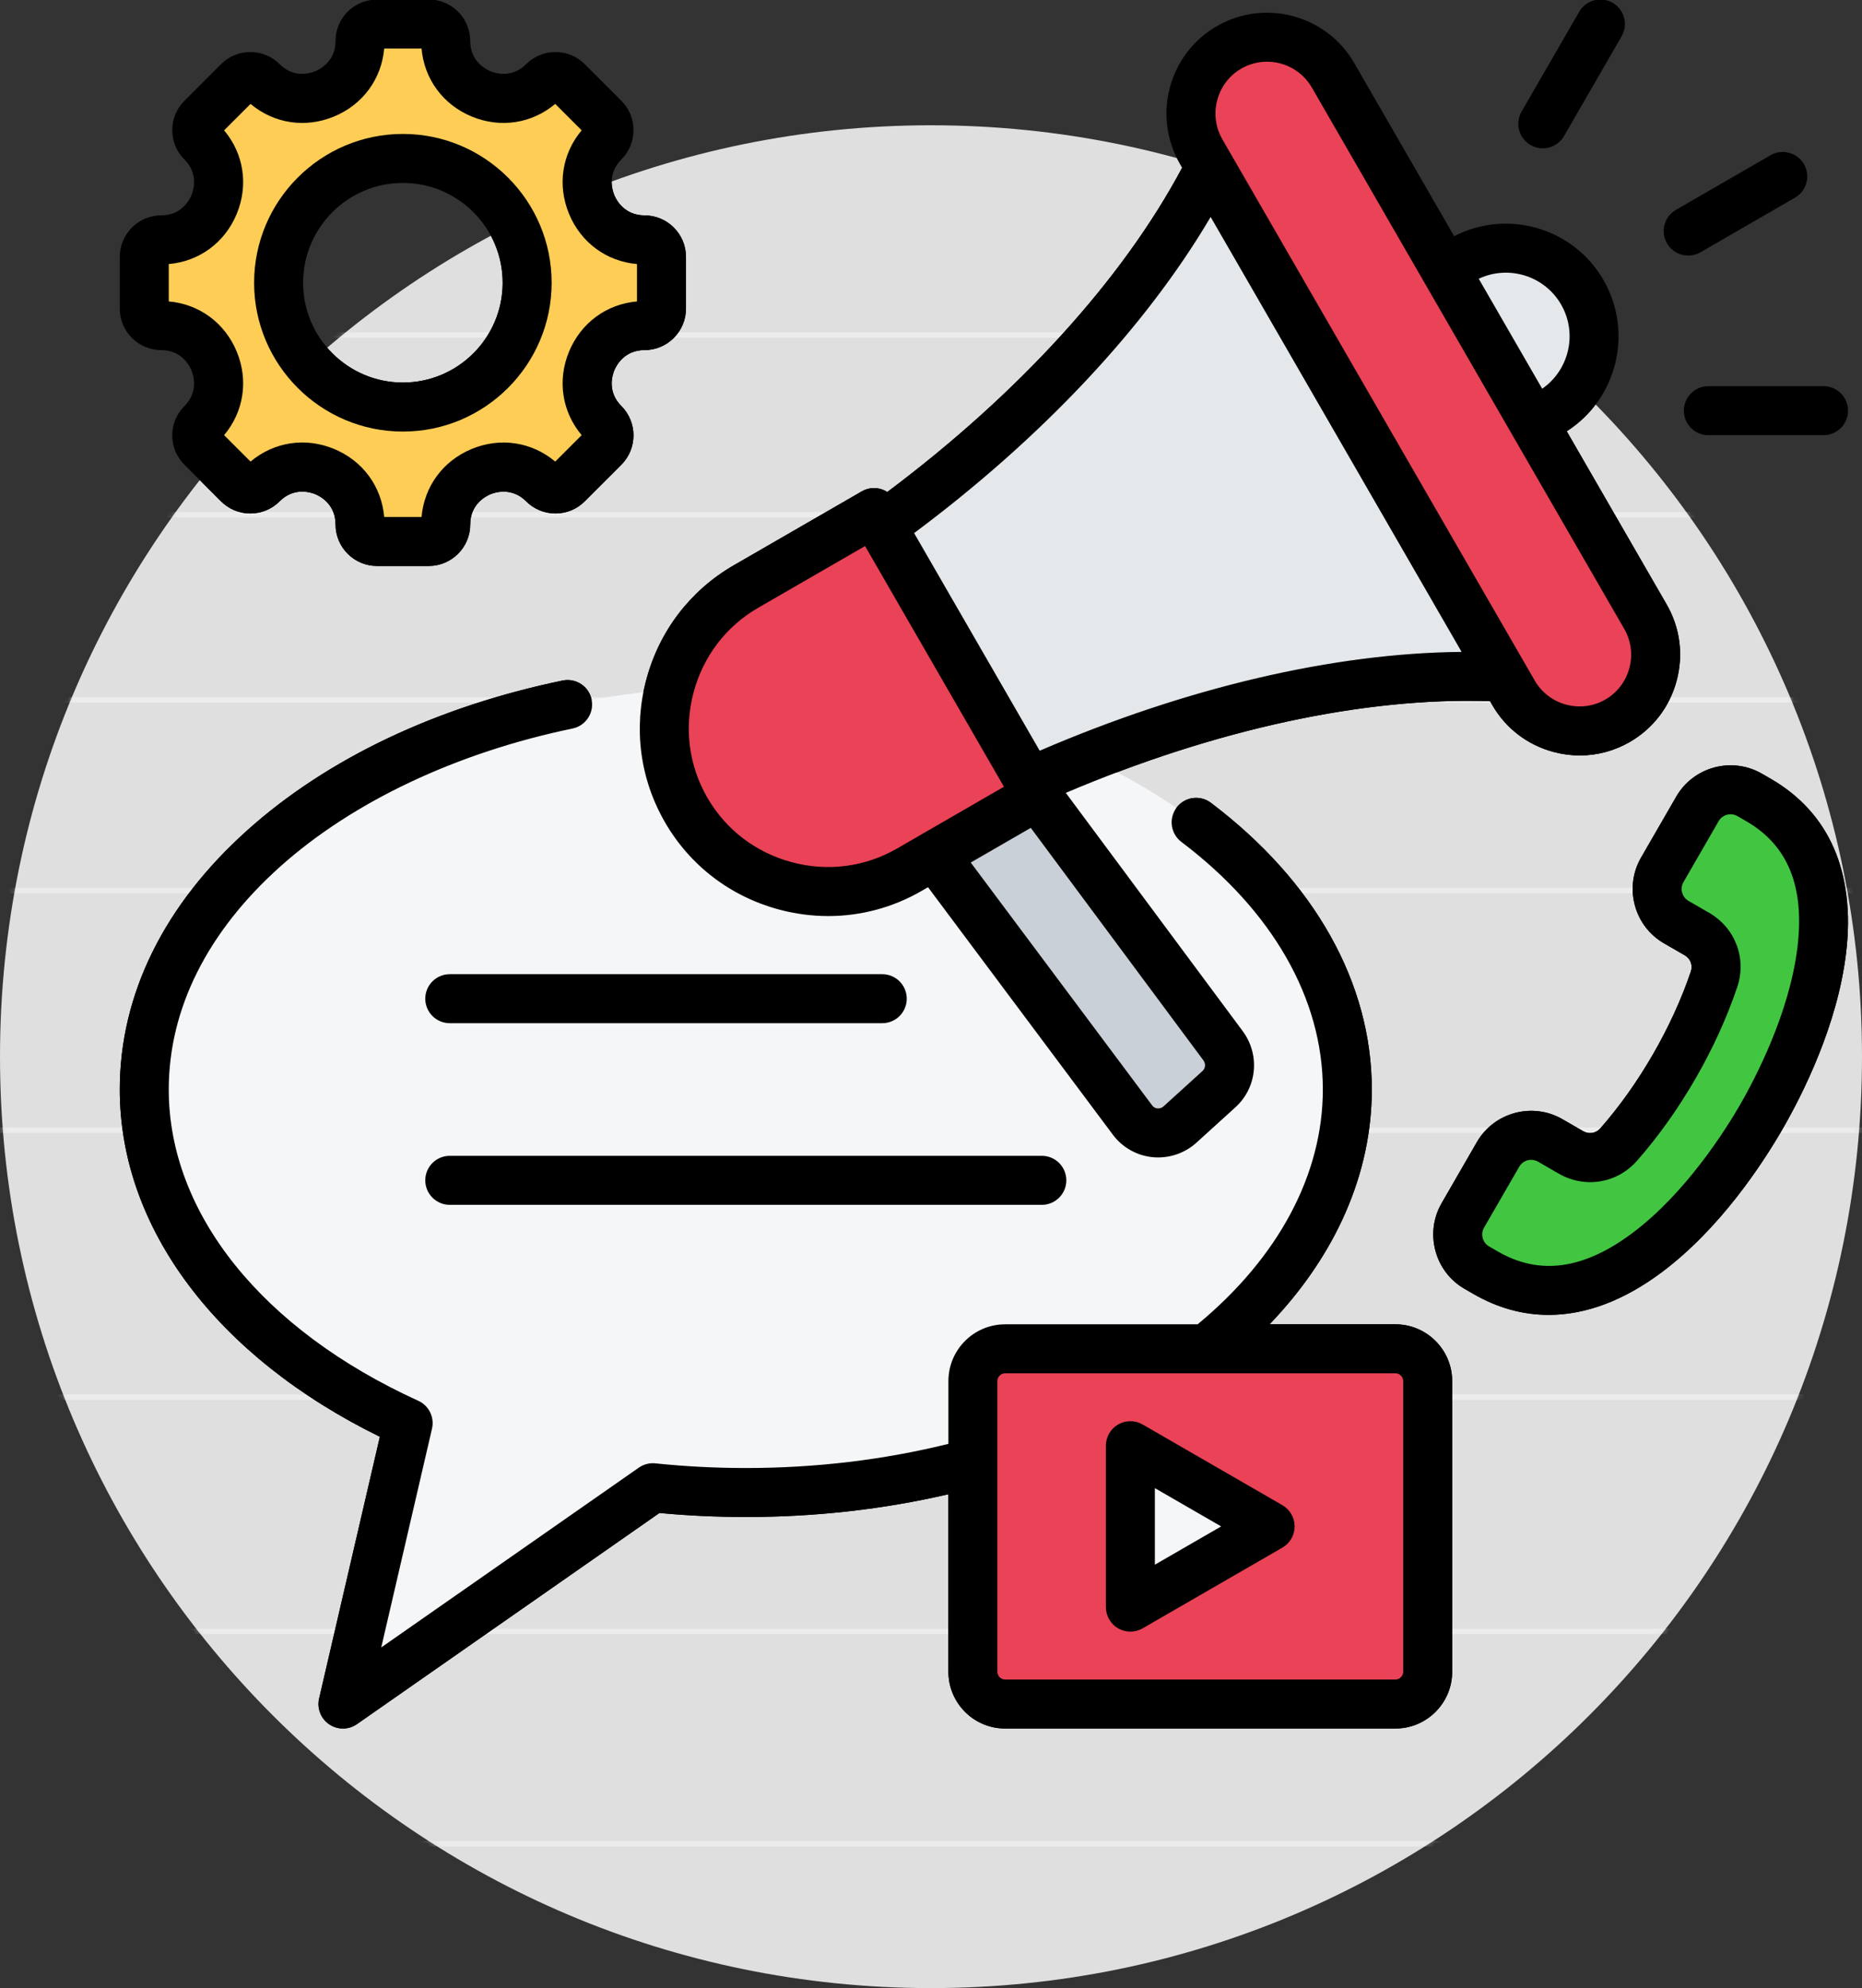
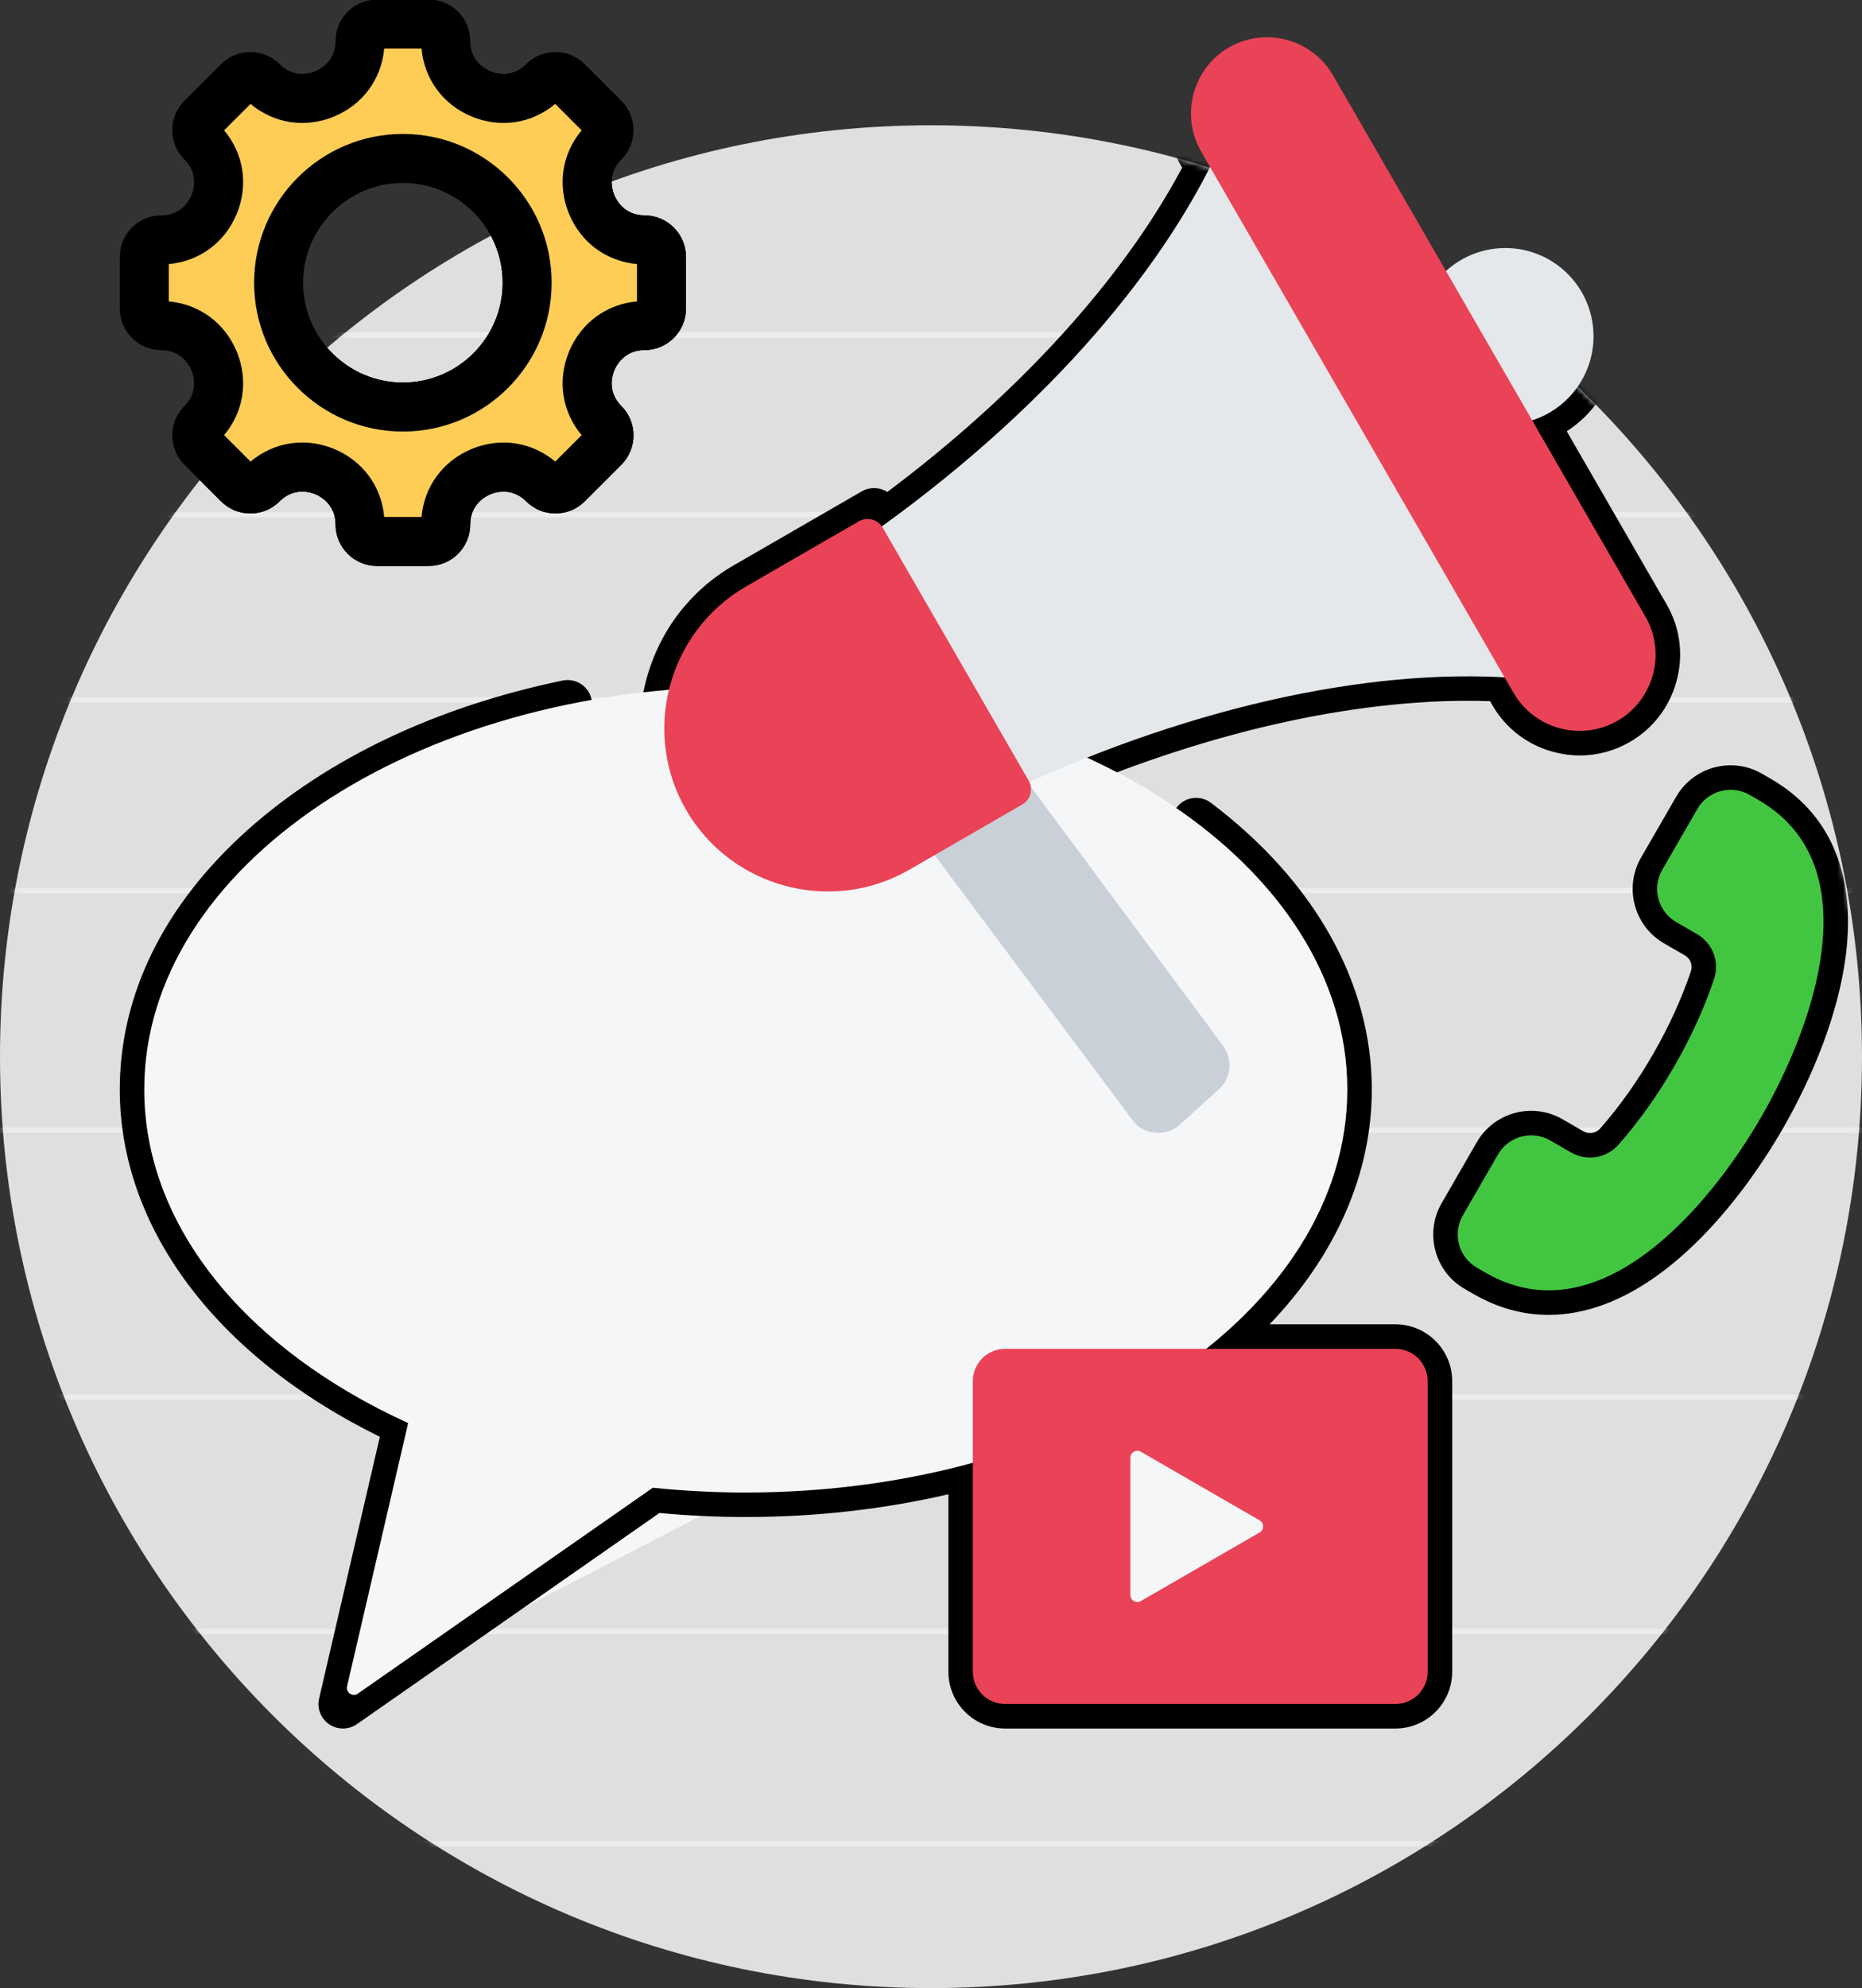
<svg xmlns="http://www.w3.org/2000/svg" width="342" height="365" viewBox="0 0 342 365" fill="none">
  <rect x="0" y="0" width="342" height="365" fill="#333333" stroke="none" />
  <path d="M171 365C265.441 365 342 288.441 342 194C342 99.559 265.441 23 171 23C76.559 23 0 99.559 0 194C0 288.441 76.559 365 171 365Z" fill="#DFDFDF" />
  <mask id="mask0_1_54" style="mask-type:alpha" maskUnits="userSpaceOnUse" x="0" y="23" width="342" height="342">
    <path d="M171 365C265.441 365 342 288.441 342 194C342 99.559 265.441 23 171 23C76.559 23 0 99.559 0 194C0 288.441 76.559 365 171 365Z" fill="#017CF5" />
  </mask>
  <g mask="url(#mask0_1_54)">
    <line opacity="0.4" x1="-7" y1="61.5" x2="344" y2="61.5" stroke="white" />
    <line opacity="0.4" x1="-7" y1="94.5" x2="344" y2="94.5" stroke="white" />
    <line opacity="0.4" x1="-7" y1="128.5" x2="344" y2="128.5" stroke="white" />
    <line opacity="0.4" x1="-7" y1="163.5" x2="344" y2="163.5" stroke="white" />
    <line opacity="0.4" x1="-7" y1="207.5" x2="344" y2="207.5" stroke="white" />
    <line opacity="0.4" x1="-7" y1="256.5" x2="344" y2="256.5" stroke="white" />
    <line opacity="0.4" x1="-7" y1="299.5" x2="344" y2="299.5" stroke="white" />
    <line opacity="0.4" x1="-7" y1="338.5" x2="344" y2="338.5" stroke="white" />
-     <path fill-rule="evenodd" clip-rule="evenodd" d="M136.981 126.038C198.001 126.038 247.468 159.163 247.468 200.026C247.468 240.889 198.001 274.015 136.981 274.015C131.176 274.015 125.474 273.713 119.911 273.135L65.736 310.933C65.292 311.243 64.73 311.247 64.281 310.943C63.832 310.639 63.627 310.117 63.749 309.588L74.967 261.266C45.715 247.956 26.497 225.494 26.497 200.026C26.496 159.163 75.962 126.038 136.981 126.038Z" fill="#F4F6F8" />
+     <path fill-rule="evenodd" clip-rule="evenodd" d="M136.981 126.038C198.001 126.038 247.468 159.163 247.468 200.026C247.468 240.889 198.001 274.015 136.981 274.015L65.736 310.933C65.292 311.243 64.73 311.247 64.281 310.943C63.832 310.639 63.627 310.117 63.749 309.588L74.967 261.266C45.715 247.956 26.497 225.494 26.497 200.026C26.496 159.163 75.962 126.038 136.981 126.038Z" fill="#F4F6F8" />
    <path fill-rule="evenodd" clip-rule="evenodd" d="M184.607 247.631H256.299C259.556 247.631 262.221 250.296 262.221 253.553V306.925C262.221 310.182 259.555 312.847 256.299 312.847H184.607C181.351 312.847 178.685 310.182 178.685 306.925V253.553C178.685 250.295 181.35 247.631 184.607 247.631Z" fill="#EA4256" />
    <path fill-rule="evenodd" clip-rule="evenodd" d="M231.358 281.352L209.547 293.944C209.138 294.18 208.67 294.18 208.262 293.944C207.853 293.709 207.619 293.303 207.619 292.831V267.646C207.619 267.174 207.853 266.769 208.262 266.533C208.67 266.297 209.138 266.297 209.547 266.533L231.358 279.125C231.767 279.361 232.001 279.766 232.001 280.238C232.001 280.711 231.767 281.116 231.358 281.352Z" fill="#F4F6F8" />
    <path d="M278.207 77.841C287.102 76.892 293.544 68.912 292.595 60.018C291.647 51.123 283.667 44.681 274.772 45.63C265.878 46.578 259.436 54.558 260.385 63.453C261.333 72.347 269.313 78.789 278.207 77.841Z" fill="#E4E8EB" />
    <path fill-rule="evenodd" clip-rule="evenodd" d="M189.084 143.566L154.545 131.436L161.986 96.632C192.423 74.668 214.654 48.795 225.043 24.722L282.887 124.912C256.845 121.873 223.323 128.187 189.084 143.566Z" fill="#E4E8EB" />
    <path fill-rule="evenodd" clip-rule="evenodd" d="M225.731 8.703C232.395 4.856 240.994 7.16 244.841 13.823L302.226 113.217C306.073 119.88 303.769 128.48 297.106 132.326C290.442 136.173 281.843 133.869 277.996 127.206L220.611 27.812C216.763 21.149 219.068 12.55 225.731 8.703Z" fill="#EA4256" />
    <path fill-rule="evenodd" clip-rule="evenodd" d="M169.176 153.669L188.067 142.762L224.619 191.963C226.464 194.445 226.174 197.884 223.884 199.962L216.739 206.446C215.463 207.603 213.928 208.119 212.211 207.964C210.495 207.809 209.06 207.039 208.029 205.659L169.176 153.669Z" fill="#CAD0D7" />
    <path fill-rule="evenodd" clip-rule="evenodd" d="M157.745 95.713L137 107.69C122.705 115.944 117.761 134.393 126.015 148.689C134.268 162.985 152.718 167.928 167.014 159.675L187.759 147.698C189.291 146.813 189.819 144.841 188.935 143.309L162.134 96.889C161.249 95.356 159.277 94.828 157.745 95.713Z" fill="#EA4256" />
    <path fill-rule="evenodd" clip-rule="evenodd" d="M118.374 59.78C109.02 59.78 104.327 71.112 110.941 77.727C112.159 78.945 112.159 80.921 110.941 82.139L104.224 88.857C103.005 90.075 101.029 90.075 99.811 88.857C93.197 82.243 81.865 86.936 81.865 96.29C81.865 98.014 80.468 99.41 78.745 99.41H69.245C67.522 99.41 66.125 98.013 66.125 96.29C66.125 86.924 54.801 82.234 48.179 88.857C46.96 90.075 44.984 90.075 43.765 88.857L37.048 82.139C35.83 80.921 35.83 78.945 37.048 77.727C43.662 71.112 38.968 59.78 29.614 59.78C27.89 59.78 26.494 58.383 26.494 56.66V47.16C26.494 45.438 27.89 44.04 29.614 44.04C38.968 44.04 43.662 32.708 37.048 26.093C35.83 24.875 35.83 22.899 37.048 21.681L43.765 14.963C44.984 13.745 46.96 13.745 48.179 14.963C54.792 21.577 66.124 16.884 66.124 7.53C66.124 5.806 67.522 4.41 69.244 4.41H78.744C80.467 4.41 81.864 5.806 81.864 7.53C81.864 16.884 93.196 21.577 99.81 14.963C101.029 13.745 103.005 13.745 104.223 14.963L110.94 21.681C112.159 22.899 112.159 24.875 110.94 26.093C104.326 32.708 109.02 44.04 118.374 44.04C120.098 44.04 121.494 45.437 121.494 47.16V56.66C121.495 58.383 120.098 59.78 118.374 59.78ZM73.994 29.087C61.389 29.087 51.171 39.306 51.171 51.91C51.171 64.514 61.389 74.732 73.994 74.732C86.599 74.732 96.817 64.514 96.817 51.91C96.817 39.306 86.599 29.087 73.994 29.087Z" fill="#FDCD56" />
    <path fill-rule="evenodd" clip-rule="evenodd" d="M271.254 232.732L272.869 233.665C293.799 245.748 314.138 221.274 323.511 205.04C332.883 188.806 343.909 158.955 322.979 146.871L321.364 145.938C318.013 144.004 313.702 145.159 311.767 148.51L305.309 159.696C303.375 163.047 304.529 167.358 307.88 169.292L311.669 171.479C314.601 173.172 315.896 176.615 314.808 179.821C313.046 185.014 310.603 190.428 307.502 195.798C304.402 201.169 300.934 205.99 297.318 210.114C295.086 212.659 291.456 213.258 288.524 211.566L284.736 209.378C281.385 207.444 277.074 208.599 275.14 211.949L268.681 223.136C266.748 226.486 267.903 230.798 271.254 232.732Z" fill="#42C642" />
    <path fill-rule="evenodd" clip-rule="evenodd" d="M320.735 150.766L319.12 149.835C317.914 149.137 316.366 149.551 315.67 150.757L309.212 161.944C308.873 162.525 308.788 163.205 308.961 163.861C309.136 164.515 309.553 165.062 310.131 165.398L313.923 167.584C318.743 170.369 320.862 175.993 319.069 181.266C317.161 186.896 314.585 192.541 311.404 198.048C308.224 203.554 304.625 208.612 300.703 213.081C297.036 217.266 291.107 218.246 286.281 215.461L282.495 213.275C282.096 213.045 281.661 212.936 281.235 212.936C280.361 212.936 279.508 213.39 279.045 214.2L272.581 225.385C272.246 225.965 272.164 226.646 272.336 227.302C272.508 227.958 272.929 228.502 273.506 228.837L275.124 229.769C282.783 234.192 290.868 233.079 299.84 226.37C309.646 219.034 316.939 207.436 319.624 202.791C322.302 198.147 328.697 186.028 330.149 173.867C331.472 162.743 328.394 155.19 320.735 150.766ZM294.846 0H293.061C291.84 0.247 290.727 0.996 290.057 2.159L279.474 20.485C278.234 22.638 278.972 25.387 281.119 26.63C281.832 27.041 282.603 27.234 283.369 27.234C284.923 27.234 286.432 26.427 287.269 24.985L297.846 6.658C299.092 4.508 298.354 1.757 296.201 0.514C295.768 0.264 295.311 0.094 294.846 0ZM339.08 174.932C337.492 188.251 331.085 200.923 327.411 207.288C323.734 213.656 315.967 225.539 305.223 233.573C298.257 238.783 291.245 241.404 284.454 241.404C279.703 241.404 275.065 240.128 270.627 237.56L269.006 236.626C266.345 235.09 264.443 232.608 263.649 229.629C262.85 226.654 263.255 223.548 264.792 220.888L271.25 209.7C274.425 204.197 281.485 202.304 286.995 205.482L290.778 207.672C291.851 208.292 293.124 208.08 293.946 207.149C297.475 203.121 300.731 198.546 303.616 193.548C306.494 188.554 308.835 183.446 310.558 178.376C310.954 177.2 310.498 175.996 309.424 175.374L305.632 173.188C302.974 171.652 301.072 169.166 300.274 166.191C299.479 163.215 299.884 160.11 301.417 157.446L307.876 146.262C311.051 140.759 318.114 138.869 323.62 142.044L325.232 142.975C336.041 149.215 340.827 160.267 339.08 174.932ZM129.915 146.44C133.307 152.315 138.813 156.524 145.42 158.293C152.027 160.065 158.894 159.17 164.769 155.78L184.398 144.444L158.888 100.251L139.252 111.586C133.377 114.979 129.171 120.482 127.402 127.088C125.627 133.695 126.522 140.568 129.915 146.44ZM167.898 97.873C191.452 80.318 210.462 60.038 222.363 39.831L268.459 119.683C245.013 119.886 217.946 126.205 190.965 137.828L167.898 97.873ZM224.507 25.562C223.25 23.379 222.92 20.824 223.576 18.366C224.238 15.908 225.798 13.858 227.984 12.597C229.475 11.738 231.108 11.327 232.714 11.327C235.997 11.327 239.19 13.03 240.953 16.072L298.334 115.466C299.594 117.649 299.927 120.204 299.268 122.665C298.603 125.123 297.043 127.173 294.859 128.431C292.68 129.692 290.121 130.021 287.66 129.365C285.208 128.706 283.157 127.14 281.897 124.96L224.507 25.562ZM271.604 51.176L283.26 71.365C288.207 67.936 289.794 61.208 286.731 55.905C283.662 50.599 277.046 48.606 271.604 51.176ZM221.012 194.646C221.49 195.287 221.429 196.121 220.863 196.63L213.718 203.115C213.295 203.499 212.826 203.517 212.582 203.493C212.312 203.469 211.926 203.353 211.638 202.967L178.299 158.356L189.327 151.991L221.012 194.646ZM118.715 124.76C121.104 115.834 126.803 108.387 134.753 103.794L158.282 90.212C159.32 89.613 160.544 89.453 161.696 89.761C162.153 89.885 162.576 90.079 162.969 90.327C187.143 72.233 206.213 51.282 217.132 30.778L216.72 30.062C211.623 21.233 214.658 9.906 223.484 4.808C232.313 -0.29 243.643 2.746 248.738 11.575L267.091 43.366C276.845 38.323 288.97 41.803 294.515 51.406C300.061 61.01 297.01 73.255 287.77 79.178L306.12 110.969C308.588 115.233 309.238 120.213 307.953 124.993C306.674 129.773 303.62 133.762 299.354 136.223C296.521 137.859 293.374 138.696 290.174 138.696C288.559 138.696 286.933 138.481 285.333 138.052C280.553 136.773 276.561 133.719 274.1 129.456L273.689 128.739C250.672 127.953 223.272 133.877 195.76 145.563L228.234 189.282C231.473 193.645 230.907 199.668 226.91 203.294L219.765 209.777C217.83 211.534 215.305 212.498 212.717 212.498C212.387 212.498 212.055 212.483 211.719 212.45C208.822 212.172 206.167 210.675 204.425 208.353L170.452 162.886L169.263 163.572C163.984 166.623 158.097 168.183 152.125 168.183C149.114 168.183 146.081 167.787 143.085 166.983C134.162 164.591 126.712 158.895 122.125 150.939C117.533 142.983 116.318 133.686 118.715 124.76ZM309.279 75.396C309.279 77.881 311.289 79.895 313.775 79.895H334.934C337.423 79.895 339.434 77.881 339.434 75.396C339.434 72.913 337.423 70.9 334.934 70.9H313.775C311.289 70.899 309.279 72.913 309.279 75.396ZM310.08 46.924C310.839 46.924 311.616 46.731 312.323 46.322L329.691 36.29C331.844 35.05 332.582 32.298 331.342 30.145C330.096 27.996 327.345 27.258 325.195 28.5L307.825 38.53C305.672 39.772 304.934 42.521 306.18 44.674C307.011 46.117 308.526 46.924 310.08 46.924ZM224.295 280.239L212.119 273.209V287.266L224.295 280.239ZM237.79 280.239C237.79 281.845 236.928 283.329 235.54 284.134L209.869 298.952C209.177 299.355 208.4 299.554 207.623 299.554C206.852 299.554 206.072 299.355 205.37 298.952C203.982 298.149 203.123 296.664 203.123 295.058V265.42C203.123 263.815 203.982 262.327 205.37 261.525C206.767 260.722 208.481 260.722 209.869 261.525L235.54 276.341C236.928 277.147 237.79 278.631 237.79 280.239ZM257.728 253.553V306.924C257.728 307.698 257.074 308.351 256.304 308.351H184.61C183.838 308.351 183.191 307.698 183.191 306.924V253.553C183.191 252.782 183.838 252.129 184.61 252.129H256.304C257.075 252.128 257.728 252.782 257.728 253.553ZM266.727 253.553C266.727 247.808 262.049 243.134 256.304 243.134H233.185C245.374 230.429 251.965 215.446 251.965 200.028C251.965 180.486 241.473 161.791 222.412 147.389C220.428 145.893 217.607 146.283 216.111 148.267C214.614 150.247 215.004 153.068 216.985 154.565C233.742 167.228 242.97 183.374 242.97 200.029C242.97 215.616 234.815 230.871 219.972 243.134H184.61C178.865 243.134 174.197 247.809 174.197 253.554V265.083C162.313 268.024 149.817 269.518 136.984 269.518C131.424 269.518 125.839 269.231 120.378 268.663C119.304 268.551 118.225 268.829 117.339 269.446L70.025 302.458L79.35 262.286C79.831 260.2 78.779 258.059 76.831 257.176C48.134 244.114 30.995 222.752 30.995 200.029C30.995 185.229 38.083 171.069 51.487 159.08C64.815 147.163 83.879 138.165 105.169 133.751C107.597 133.246 109.166 130.863 108.658 128.432C108.156 125.998 105.774 124.438 103.336 124.94C80.19 129.741 60.188 139.229 45.484 152.376C30.122 166.117 22 182.594 22 200.028C22 225.447 39.779 249.074 69.768 263.782L58.614 311.83C58.19 313.644 58.928 315.528 60.47 316.571C61.235 317.088 62.115 317.345 62.995 317.345C63.895 317.345 64.794 317.073 65.565 316.535L121.125 277.774C126.356 278.264 131.68 278.512 136.984 278.512C149.771 278.512 162.256 277.106 174.196 274.333V306.922C174.196 312.67 178.864 317.345 184.61 317.345H256.304C262.049 317.345 266.727 312.671 266.727 306.922V253.553ZM82.607 187.851H162.05C164.535 187.851 166.546 185.837 166.546 183.352C166.546 180.87 164.535 178.856 162.05 178.856H82.607C80.128 178.856 78.111 180.87 78.111 183.352C78.111 185.837 80.127 187.851 82.607 187.851ZM78.111 216.7C78.111 219.186 80.128 221.2 82.607 221.2H191.359C193.838 221.2 195.855 219.186 195.855 216.7C195.855 214.215 193.838 212.201 191.359 212.201H82.607C80.127 212.201 78.111 214.215 78.111 216.7Z" fill="black" />
    <path fill-rule="evenodd" clip-rule="evenodd" d="M116.357 23.887C116.357 21.852 115.565 19.941 114.128 18.499L107.404 11.784C104.434 8.811 99.603 8.811 96.637 11.784C94 14.414 90.955 13.441 90.081 13.078C89.207 12.718 86.368 11.252 86.368 7.529C86.368 3.722 83.558 0.558 79.902 0H68.091C64.436 0.558 61.628 3.722 61.628 7.529C61.628 11.252 58.789 12.718 57.916 13.078C57.045 13.441 53.994 14.414 51.367 11.784C48.391 8.811 43.559 8.811 40.59 11.784L33.874 18.499C32.435 19.939 31.64 21.852 31.64 23.887C31.64 25.922 32.435 27.837 33.868 29.275C36.502 31.906 35.526 34.954 35.166 35.824C34.806 36.698 33.343 39.54 29.62 39.54C25.42 39.541 22 42.96 22 47.161V56.661C22 60.861 25.42 64.278 29.62 64.278C33.342 64.278 34.805 67.123 35.165 67.994C35.525 68.865 36.502 71.915 33.874 74.546C32.434 75.986 31.639 77.897 31.639 79.934C31.639 81.969 32.435 83.883 33.868 85.32L40.59 92.038C42.029 93.477 43.937 94.269 45.975 94.269C48.013 94.269 49.927 93.477 51.367 92.038C54 89.398 57.045 90.372 57.919 90.735C58.789 91.094 61.629 92.561 61.629 96.292C61.629 100.492 65.046 103.909 69.249 103.909H78.746C82.949 103.909 86.369 100.492 86.369 96.292C86.369 92.57 89.214 91.103 90.082 90.741C90.956 90.381 94 89.408 96.637 92.038C98.077 93.477 99.985 94.269 102.023 94.269C104.058 94.269 105.975 93.477 107.405 92.038L114.13 85.319C117.096 82.35 117.096 77.515 114.13 74.546C111.493 71.915 112.47 68.864 112.83 67.993C113.19 67.122 114.662 64.277 118.381 64.277C122.578 64.277 125.997 60.861 125.997 56.661V47.161C125.997 42.961 122.578 39.541 118.381 39.541C114.662 39.541 113.19 36.699 112.83 35.825C112.47 34.954 111.493 31.906 114.13 29.276C115.565 27.837 116.357 25.922 116.357 23.887ZM101.982 19.077L106.833 23.93C103.228 28.223 102.33 33.98 104.519 39.269C106.711 44.557 111.416 47.992 116.998 48.479V55.342C111.417 55.829 106.712 59.264 104.519 64.549C102.33 69.841 103.228 75.597 106.833 79.891L101.982 84.744C97.683 81.136 91.925 80.239 86.637 82.427C81.349 84.619 77.916 89.327 77.427 94.912H70.566C70.085 89.321 66.644 84.61 61.359 82.421C56.077 80.232 50.311 81.133 46.02 84.743L41.161 79.891C44.772 75.597 45.666 69.84 43.48 64.548C41.288 59.263 36.58 55.828 30.995 55.341V48.479C36.58 47.992 41.288 44.557 43.48 39.269C45.666 33.98 44.771 28.223 41.161 23.93L46.02 19.077C50.311 22.681 56.068 23.582 61.359 21.39C66.644 19.201 70.076 14.493 70.566 8.909H77.427C77.916 14.493 81.349 19.201 86.637 21.39C91.925 23.579 97.682 22.681 101.982 19.077Z" fill="black" />
    <path fill-rule="evenodd" clip-rule="evenodd" d="M101.321 51.911C101.321 36.847 89.066 24.589 73.999 24.589C58.935 24.589 46.674 36.847 46.674 51.911C46.674 66.975 58.935 79.233 73.999 79.233C89.066 79.233 101.321 66.975 101.321 51.911ZM73.999 33.584C84.107 33.584 92.325 41.806 92.325 51.911C92.325 62.016 84.107 70.234 73.999 70.234C63.897 70.234 55.673 62.016 55.673 51.911C55.673 41.806 63.897 33.584 73.999 33.584Z" fill="black" />
  </g>
  <path fill-rule="evenodd" clip-rule="evenodd" d="M136.981 126.038C198.001 126.038 247.468 159.163 247.468 200.026C247.468 240.889 198.001 274.015 136.981 274.015C131.176 274.015 125.474 273.713 119.911 273.135L65.736 310.933C65.292 311.243 64.73 311.247 64.281 310.943C63.832 310.639 63.627 310.117 63.749 309.588L74.967 261.266C45.715 247.956 26.497 225.494 26.497 200.026C26.496 159.163 75.962 126.038 136.981 126.038Z" fill="#F4F6F8" />
  <path fill-rule="evenodd" clip-rule="evenodd" d="M184.607 247.631H256.299C259.556 247.631 262.221 250.296 262.221 253.553V306.925C262.221 310.182 259.555 312.847 256.299 312.847H184.607C181.351 312.847 178.685 310.182 178.685 306.925V253.553C178.685 250.295 181.35 247.631 184.607 247.631Z" fill="#EA4256" />
  <path fill-rule="evenodd" clip-rule="evenodd" d="M231.358 281.352L209.547 293.944C209.138 294.18 208.67 294.18 208.262 293.944C207.853 293.709 207.619 293.303 207.619 292.831V267.646C207.619 267.174 207.853 266.769 208.262 266.533C208.67 266.297 209.138 266.297 209.547 266.533L231.358 279.125C231.767 279.361 232.001 279.766 232.001 280.238C232.001 280.711 231.767 281.116 231.358 281.352Z" fill="#F4F6F8" />
  <path d="M278.207 77.841C287.102 76.892 293.544 68.912 292.595 60.018C291.647 51.123 283.667 44.681 274.772 45.63C265.878 46.578 259.436 54.558 260.385 63.453C261.333 72.347 269.313 78.789 278.207 77.841Z" fill="#E4E8EB" />
  <path fill-rule="evenodd" clip-rule="evenodd" d="M189.084 143.566L154.545 131.436L161.986 96.632C192.423 74.668 214.654 48.795 225.043 24.722L282.887 124.912C256.845 121.873 223.323 128.187 189.084 143.566Z" fill="#E4E8EB" />
  <path fill-rule="evenodd" clip-rule="evenodd" d="M225.731 8.703C232.395 4.856 240.994 7.16 244.841 13.823L302.226 113.217C306.073 119.88 303.769 128.48 297.106 132.326C290.442 136.173 281.843 133.869 277.996 127.206L220.611 27.812C216.763 21.149 219.068 12.55 225.731 8.703Z" fill="#EA4256" />
  <path fill-rule="evenodd" clip-rule="evenodd" d="M169.176 153.669L188.067 142.762L224.619 191.963C226.464 194.445 226.174 197.884 223.884 199.962L216.739 206.446C215.463 207.603 213.928 208.119 212.211 207.964C210.495 207.809 209.06 207.039 208.029 205.659L169.176 153.669Z" fill="#CAD0D7" />
  <path fill-rule="evenodd" clip-rule="evenodd" d="M157.745 95.713L137 107.69C122.705 115.944 117.761 134.393 126.015 148.689C134.268 162.985 152.718 167.928 167.014 159.675L187.759 147.698C189.291 146.813 189.819 144.841 188.935 143.309L162.134 96.889C161.249 95.356 159.277 94.828 157.745 95.713Z" fill="#EA4256" />
  <path fill-rule="evenodd" clip-rule="evenodd" d="M118.374 59.78C109.02 59.78 104.327 71.112 110.941 77.727C112.159 78.945 112.159 80.921 110.941 82.139L104.224 88.857C103.005 90.075 101.029 90.075 99.811 88.857C93.197 82.243 81.865 86.936 81.865 96.29C81.865 98.014 80.468 99.41 78.745 99.41H69.245C67.522 99.41 66.125 98.013 66.125 96.29C66.125 86.924 54.801 82.234 48.179 88.857C46.96 90.075 44.984 90.075 43.765 88.857L37.048 82.139C35.83 80.921 35.83 78.945 37.048 77.727C43.662 71.112 38.968 59.78 29.614 59.78C27.89 59.78 26.494 58.383 26.494 56.66V47.16C26.494 45.438 27.89 44.04 29.614 44.04C38.968 44.04 43.662 32.708 37.048 26.093C35.83 24.875 35.83 22.899 37.048 21.681L43.765 14.963C44.984 13.745 46.96 13.745 48.179 14.963C54.792 21.577 66.124 16.884 66.124 7.53C66.124 5.806 67.522 4.41 69.244 4.41H78.744C80.467 4.41 81.864 5.806 81.864 7.53C81.864 16.884 93.196 21.577 99.81 14.963C101.029 13.745 103.005 13.745 104.223 14.963L110.94 21.681C112.159 22.899 112.159 24.875 110.94 26.093C104.326 32.708 109.02 44.04 118.374 44.04C120.098 44.04 121.494 45.437 121.494 47.16V56.66C121.495 58.383 120.098 59.78 118.374 59.78ZM73.994 29.087C61.389 29.087 51.171 39.306 51.171 51.91C51.171 64.514 61.389 74.732 73.994 74.732C86.599 74.732 96.817 64.514 96.817 51.91C96.817 39.306 86.599 29.087 73.994 29.087Z" fill="#FDCD56" />
  <path fill-rule="evenodd" clip-rule="evenodd" d="M271.254 232.732L272.869 233.665C293.799 245.748 314.138 221.274 323.511 205.04C332.883 188.806 343.909 158.955 322.979 146.871L321.364 145.938C318.013 144.004 313.702 145.159 311.767 148.51L305.309 159.696C303.375 163.047 304.529 167.358 307.88 169.292L311.669 171.479C314.601 173.172 315.896 176.615 314.808 179.821C313.046 185.014 310.603 190.428 307.502 195.798C304.402 201.169 300.934 205.99 297.318 210.114C295.086 212.659 291.456 213.258 288.524 211.566L284.736 209.378C281.385 207.444 277.074 208.599 275.14 211.949L268.681 223.136C266.748 226.486 267.903 230.798 271.254 232.732Z" fill="#42C642" />
-   <path fill-rule="evenodd" clip-rule="evenodd" d="M320.735 150.766L319.12 149.835C317.914 149.137 316.366 149.551 315.67 150.757L309.212 161.944C308.873 162.525 308.788 163.205 308.961 163.861C309.136 164.515 309.553 165.062 310.131 165.398L313.923 167.584C318.743 170.369 320.862 175.993 319.069 181.266C317.161 186.896 314.585 192.541 311.404 198.048C308.224 203.554 304.625 208.612 300.703 213.081C297.036 217.266 291.107 218.246 286.281 215.461L282.495 213.275C282.096 213.045 281.661 212.936 281.235 212.936C280.361 212.936 279.508 213.39 279.045 214.2L272.581 225.385C272.246 225.965 272.164 226.646 272.336 227.302C272.508 227.958 272.929 228.502 273.506 228.837L275.124 229.769C282.783 234.192 290.868 233.079 299.84 226.37C309.646 219.034 316.939 207.436 319.624 202.791C322.302 198.147 328.697 186.028 330.149 173.867C331.472 162.743 328.394 155.19 320.735 150.766ZM294.846 0H293.061C291.84 0.247 290.727 0.996 290.057 2.159L279.474 20.485C278.234 22.638 278.972 25.387 281.119 26.63C281.832 27.041 282.603 27.234 283.369 27.234C284.923 27.234 286.432 26.427 287.269 24.985L297.846 6.658C299.092 4.508 298.354 1.757 296.201 0.514C295.768 0.264 295.311 0.094 294.846 0ZM339.08 174.932C337.492 188.251 331.085 200.923 327.411 207.288C323.734 213.656 315.967 225.539 305.223 233.573C298.257 238.783 291.245 241.404 284.454 241.404C279.703 241.404 275.065 240.128 270.627 237.56L269.006 236.626C266.345 235.09 264.443 232.608 263.649 229.629C262.85 226.654 263.255 223.548 264.792 220.888L271.25 209.7C274.425 204.197 281.485 202.304 286.995 205.482L290.778 207.672C291.851 208.292 293.124 208.08 293.946 207.149C297.475 203.121 300.731 198.546 303.616 193.548C306.494 188.554 308.835 183.446 310.558 178.376C310.954 177.2 310.498 175.996 309.424 175.374L305.632 173.188C302.974 171.652 301.072 169.166 300.274 166.191C299.479 163.215 299.884 160.11 301.417 157.446L307.876 146.262C311.051 140.759 318.114 138.869 323.62 142.044L325.232 142.975C336.041 149.215 340.827 160.267 339.08 174.932ZM129.915 146.44C133.307 152.315 138.813 156.524 145.42 158.293C152.027 160.065 158.894 159.17 164.769 155.78L184.398 144.444L158.888 100.251L139.252 111.586C133.377 114.979 129.171 120.482 127.402 127.088C125.627 133.695 126.522 140.568 129.915 146.44ZM167.898 97.873C191.452 80.318 210.462 60.038 222.363 39.831L268.459 119.683C245.013 119.886 217.946 126.205 190.965 137.828L167.898 97.873ZM224.507 25.562C223.25 23.379 222.92 20.824 223.576 18.366C224.238 15.908 225.798 13.858 227.984 12.597C229.475 11.738 231.108 11.327 232.714 11.327C235.997 11.327 239.19 13.03 240.953 16.072L298.334 115.466C299.594 117.649 299.927 120.204 299.268 122.665C298.603 125.123 297.043 127.173 294.859 128.431C292.68 129.692 290.121 130.021 287.66 129.365C285.208 128.706 283.157 127.14 281.897 124.96L224.507 25.562ZM271.604 51.176L283.26 71.365C288.207 67.936 289.794 61.208 286.731 55.905C283.662 50.599 277.046 48.606 271.604 51.176ZM221.012 194.646C221.49 195.287 221.429 196.121 220.863 196.63L213.718 203.115C213.295 203.499 212.826 203.517 212.582 203.493C212.312 203.469 211.926 203.353 211.638 202.967L178.299 158.356L189.327 151.991L221.012 194.646ZM118.715 124.76C121.104 115.834 126.803 108.387 134.753 103.794L158.282 90.212C159.32 89.613 160.544 89.453 161.696 89.761C162.153 89.885 162.576 90.079 162.969 90.327C187.143 72.233 206.213 51.282 217.132 30.778L216.72 30.062C211.623 21.233 214.658 9.906 223.484 4.808C232.313 -0.29 243.643 2.746 248.738 11.575L267.091 43.366C276.845 38.323 288.97 41.803 294.515 51.406C300.061 61.01 297.01 73.255 287.77 79.178L306.12 110.969C308.588 115.233 309.238 120.213 307.953 124.993C306.674 129.773 303.62 133.762 299.354 136.223C296.521 137.859 293.374 138.696 290.174 138.696C288.559 138.696 286.933 138.481 285.333 138.052C280.553 136.773 276.561 133.719 274.1 129.456L273.689 128.739C250.672 127.953 223.272 133.877 195.76 145.563L228.234 189.282C231.473 193.645 230.907 199.668 226.91 203.294L219.765 209.777C217.83 211.534 215.305 212.498 212.717 212.498C212.387 212.498 212.055 212.483 211.719 212.45C208.822 212.172 206.167 210.675 204.425 208.353L170.452 162.886L169.263 163.572C163.984 166.623 158.097 168.183 152.125 168.183C149.114 168.183 146.081 167.787 143.085 166.983C134.162 164.591 126.712 158.895 122.125 150.939C117.533 142.983 116.318 133.686 118.715 124.76ZM309.279 75.396C309.279 77.881 311.289 79.895 313.775 79.895H334.934C337.423 79.895 339.434 77.881 339.434 75.396C339.434 72.913 337.423 70.9 334.934 70.9H313.775C311.289 70.899 309.279 72.913 309.279 75.396ZM310.08 46.924C310.839 46.924 311.616 46.731 312.323 46.322L329.691 36.29C331.844 35.05 332.582 32.298 331.342 30.145C330.096 27.996 327.345 27.258 325.195 28.5L307.825 38.53C305.672 39.772 304.934 42.521 306.18 44.674C307.011 46.117 308.526 46.924 310.08 46.924ZM224.295 280.239L212.119 273.209V287.266L224.295 280.239ZM237.79 280.239C237.79 281.845 236.928 283.329 235.54 284.134L209.869 298.952C209.177 299.355 208.4 299.554 207.623 299.554C206.852 299.554 206.072 299.355 205.37 298.952C203.982 298.149 203.123 296.664 203.123 295.058V265.42C203.123 263.815 203.982 262.327 205.37 261.525C206.767 260.722 208.481 260.722 209.869 261.525L235.54 276.341C236.928 277.147 237.79 278.631 237.79 280.239ZM257.728 253.553V306.924C257.728 307.698 257.074 308.351 256.304 308.351H184.61C183.838 308.351 183.191 307.698 183.191 306.924V253.553C183.191 252.782 183.838 252.129 184.61 252.129H256.304C257.075 252.128 257.728 252.782 257.728 253.553ZM266.727 253.553C266.727 247.808 262.049 243.134 256.304 243.134H233.185C245.374 230.429 251.965 215.446 251.965 200.028C251.965 180.486 241.473 161.791 222.412 147.389C220.428 145.893 217.607 146.283 216.111 148.267C214.614 150.247 215.004 153.068 216.985 154.565C233.742 167.228 242.97 183.374 242.97 200.029C242.97 215.616 234.815 230.871 219.972 243.134H184.61C178.865 243.134 174.197 247.809 174.197 253.554V265.083C162.313 268.024 149.817 269.518 136.984 269.518C131.424 269.518 125.839 269.231 120.378 268.663C119.304 268.551 118.225 268.829 117.339 269.446L70.025 302.458L79.35 262.286C79.831 260.2 78.779 258.059 76.831 257.176C48.134 244.114 30.995 222.752 30.995 200.029C30.995 185.229 38.083 171.069 51.487 159.08C64.815 147.163 83.879 138.165 105.169 133.751C107.597 133.246 109.166 130.863 108.658 128.432C108.156 125.998 105.774 124.438 103.336 124.94C80.19 129.741 60.188 139.229 45.484 152.376C30.122 166.117 22 182.594 22 200.028C22 225.447 39.779 249.074 69.768 263.782L58.614 311.83C58.19 313.644 58.928 315.528 60.47 316.571C61.235 317.088 62.115 317.345 62.995 317.345C63.895 317.345 64.794 317.073 65.565 316.535L121.125 277.774C126.356 278.264 131.68 278.512 136.984 278.512C149.771 278.512 162.256 277.106 174.196 274.333V306.922C174.196 312.67 178.864 317.345 184.61 317.345H256.304C262.049 317.345 266.727 312.671 266.727 306.922V253.553ZM82.607 187.851H162.05C164.535 187.851 166.546 185.837 166.546 183.352C166.546 180.87 164.535 178.856 162.05 178.856H82.607C80.128 178.856 78.111 180.87 78.111 183.352C78.111 185.837 80.127 187.851 82.607 187.851ZM78.111 216.7C78.111 219.186 80.128 221.2 82.607 221.2H191.359C193.838 221.2 195.855 219.186 195.855 216.7C195.855 214.215 193.838 212.201 191.359 212.201H82.607C80.127 212.201 78.111 214.215 78.111 216.7Z" fill="black" />
  <path fill-rule="evenodd" clip-rule="evenodd" d="M116.357 23.887C116.357 21.852 115.565 19.941 114.128 18.499L107.404 11.784C104.434 8.811 99.603 8.811 96.637 11.784C94 14.414 90.955 13.441 90.081 13.078C89.207 12.718 86.368 11.252 86.368 7.529C86.368 3.722 83.558 0.558 79.902 0H68.091C64.436 0.558 61.628 3.722 61.628 7.529C61.628 11.252 58.789 12.718 57.916 13.078C57.045 13.441 53.994 14.414 51.367 11.784C48.391 8.811 43.559 8.811 40.59 11.784L33.874 18.499C32.435 19.939 31.64 21.852 31.64 23.887C31.64 25.922 32.435 27.837 33.868 29.275C36.502 31.906 35.526 34.954 35.166 35.824C34.806 36.698 33.343 39.54 29.62 39.54C25.42 39.541 22 42.96 22 47.161V56.661C22 60.861 25.42 64.278 29.62 64.278C33.342 64.278 34.805 67.123 35.165 67.994C35.525 68.865 36.502 71.915 33.874 74.546C32.434 75.986 31.639 77.897 31.639 79.934C31.639 81.969 32.435 83.883 33.868 85.32L40.59 92.038C42.029 93.477 43.937 94.269 45.975 94.269C48.013 94.269 49.927 93.477 51.367 92.038C54 89.398 57.045 90.372 57.919 90.735C58.789 91.094 61.629 92.561 61.629 96.292C61.629 100.492 65.046 103.909 69.249 103.909H78.746C82.949 103.909 86.369 100.492 86.369 96.292C86.369 92.57 89.214 91.103 90.082 90.741C90.956 90.381 94 89.408 96.637 92.038C98.077 93.477 99.985 94.269 102.023 94.269C104.058 94.269 105.975 93.477 107.405 92.038L114.13 85.319C117.096 82.35 117.096 77.515 114.13 74.546C111.493 71.915 112.47 68.864 112.83 67.993C113.19 67.122 114.662 64.277 118.381 64.277C122.578 64.277 125.997 60.861 125.997 56.661V47.161C125.997 42.961 122.578 39.541 118.381 39.541C114.662 39.541 113.19 36.699 112.83 35.825C112.47 34.954 111.493 31.906 114.13 29.276C115.565 27.837 116.357 25.922 116.357 23.887ZM101.982 19.077L106.833 23.93C103.228 28.223 102.33 33.98 104.519 39.269C106.711 44.557 111.416 47.992 116.998 48.479V55.342C111.417 55.829 106.712 59.264 104.519 64.549C102.33 69.841 103.228 75.597 106.833 79.891L101.982 84.744C97.683 81.136 91.925 80.239 86.637 82.427C81.349 84.619 77.916 89.327 77.427 94.912H70.566C70.085 89.321 66.644 84.61 61.359 82.421C56.077 80.232 50.311 81.133 46.02 84.743L41.161 79.891C44.772 75.597 45.666 69.84 43.48 64.548C41.288 59.263 36.58 55.828 30.995 55.341V48.479C36.58 47.992 41.288 44.557 43.48 39.269C45.666 33.98 44.771 28.223 41.161 23.93L46.02 19.077C50.311 22.681 56.068 23.582 61.359 21.39C66.644 19.201 70.076 14.493 70.566 8.909H77.427C77.916 14.493 81.349 19.201 86.637 21.39C91.925 23.579 97.682 22.681 101.982 19.077Z" fill="black" />
  <path fill-rule="evenodd" clip-rule="evenodd" d="M101.321 51.911C101.321 36.847 89.066 24.589 73.999 24.589C58.935 24.589 46.674 36.847 46.674 51.911C46.674 66.975 58.935 79.233 73.999 79.233C89.066 79.233 101.321 66.975 101.321 51.911ZM73.999 33.584C84.107 33.584 92.325 41.806 92.325 51.911C92.325 62.016 84.107 70.234 73.999 70.234C63.897 70.234 55.673 62.016 55.673 51.911C55.673 41.806 63.897 33.584 73.999 33.584Z" fill="black" />
</svg>